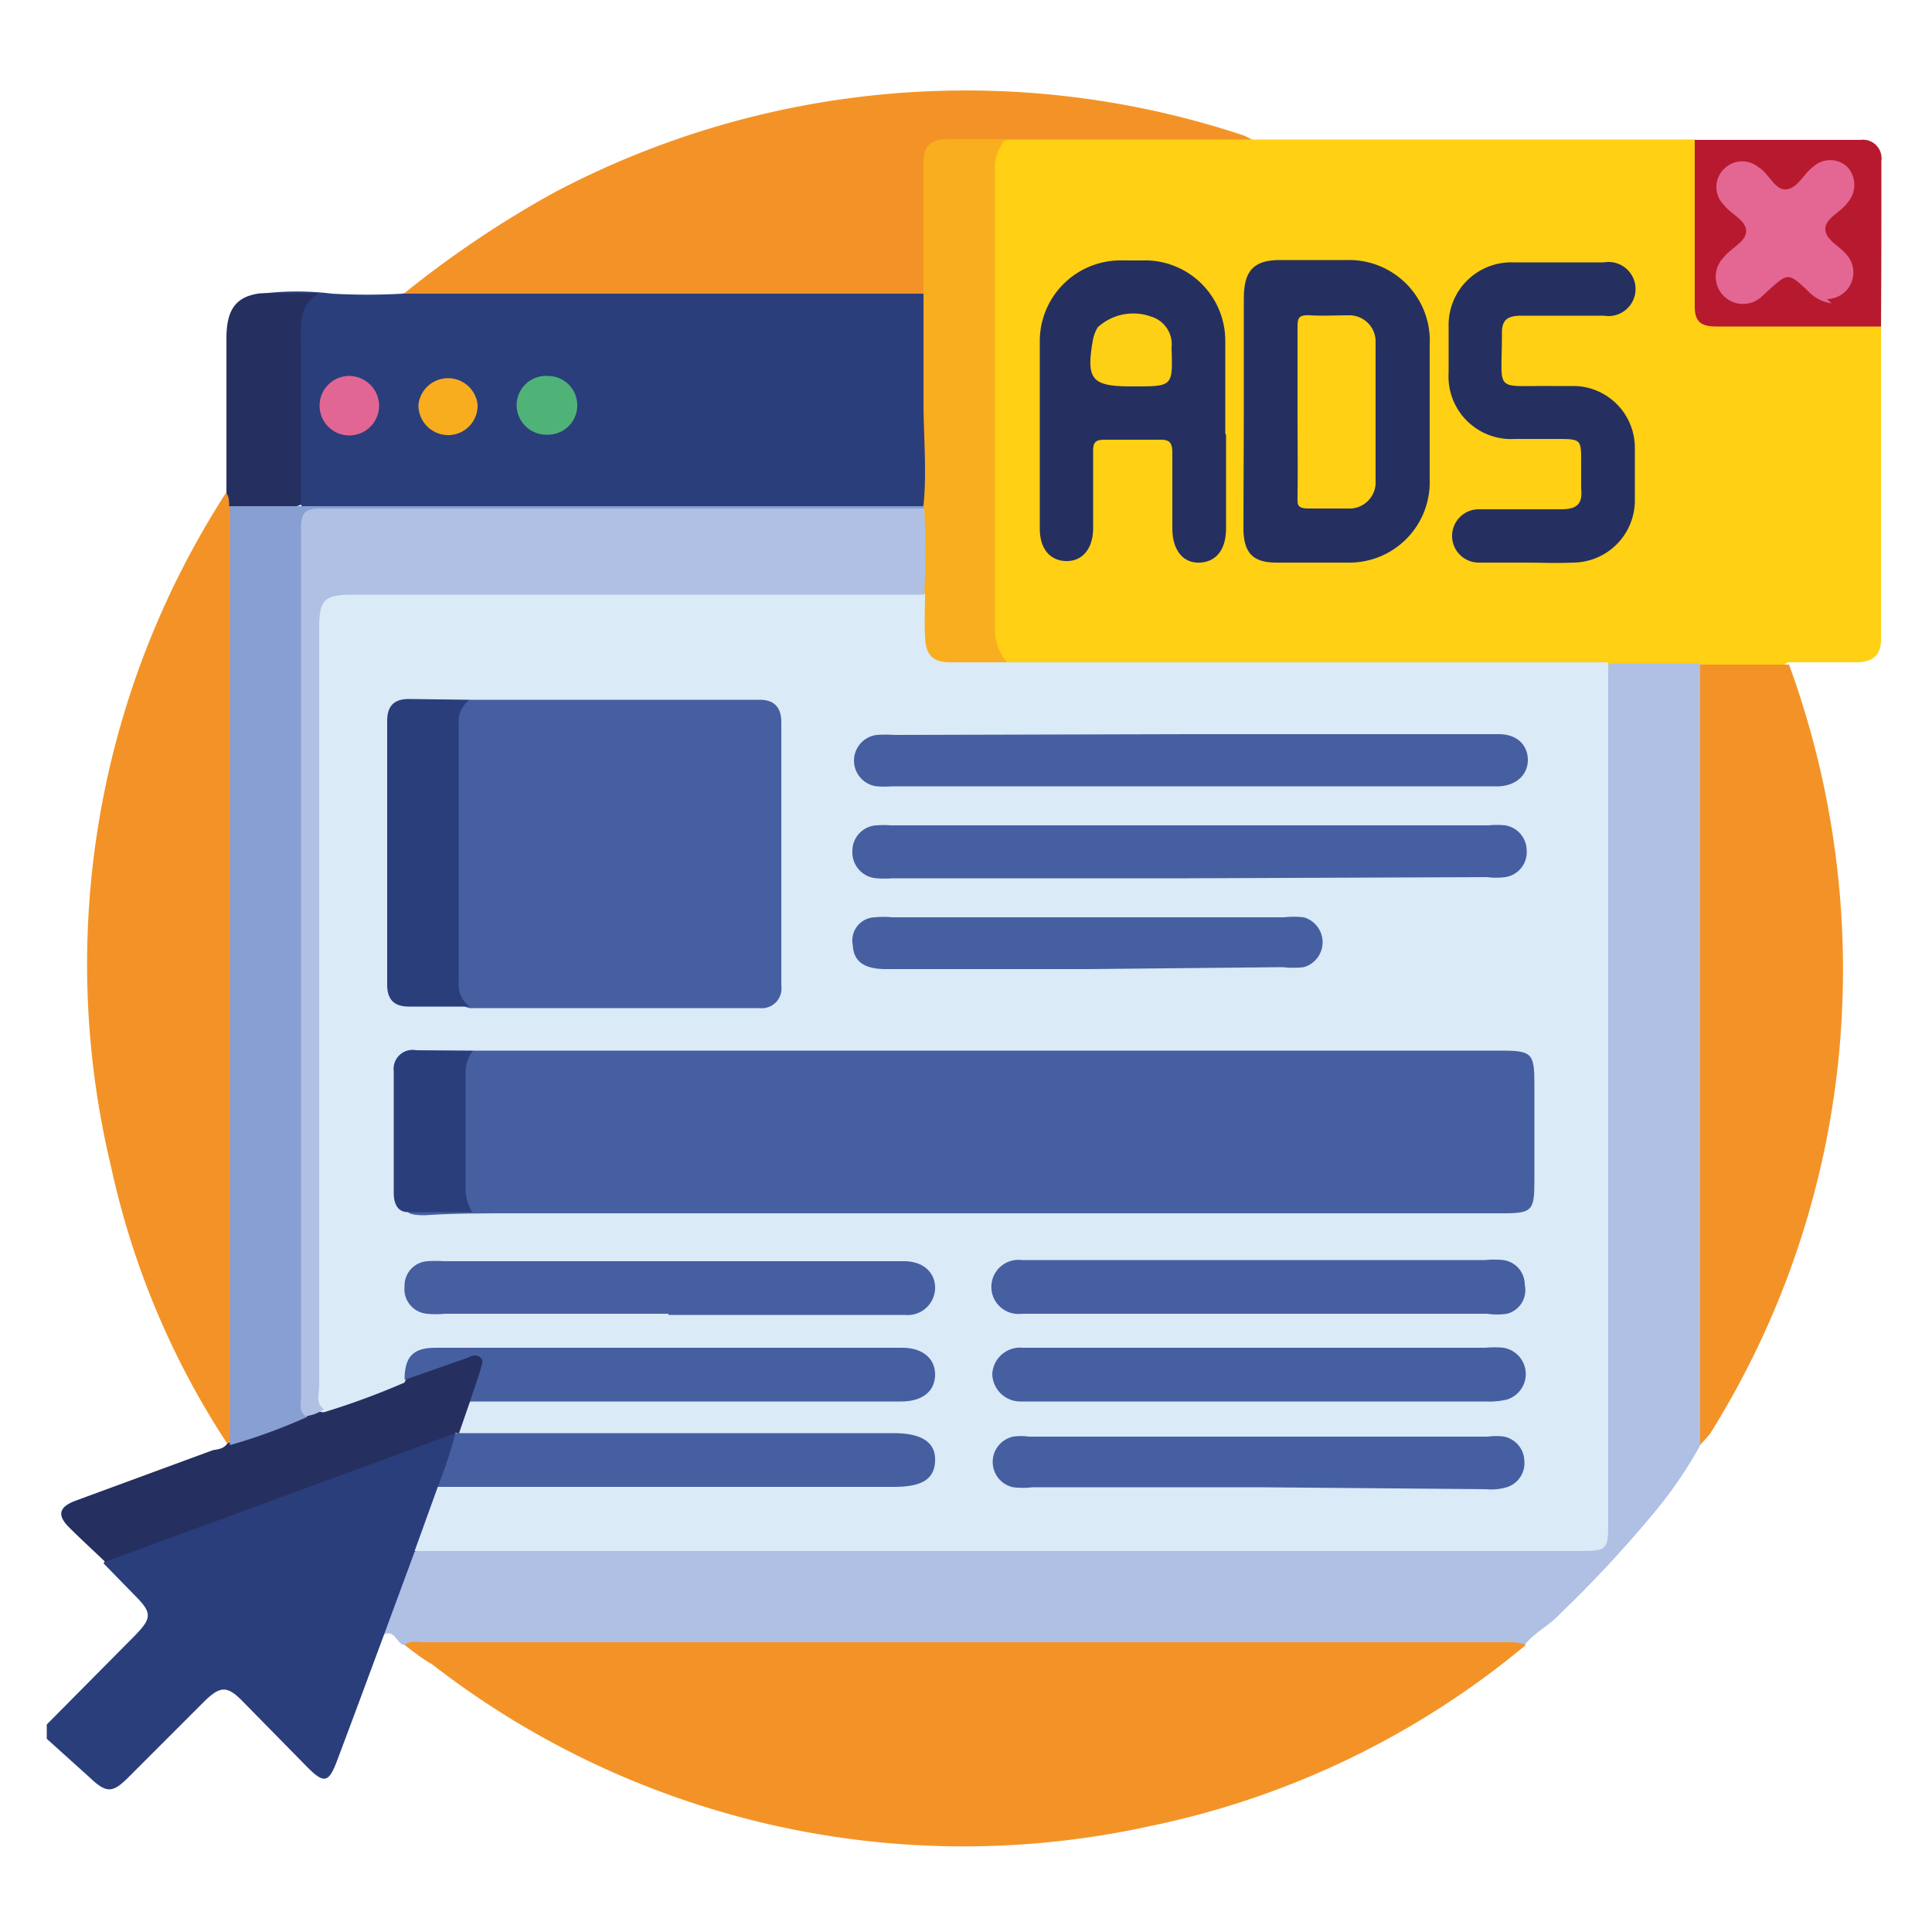
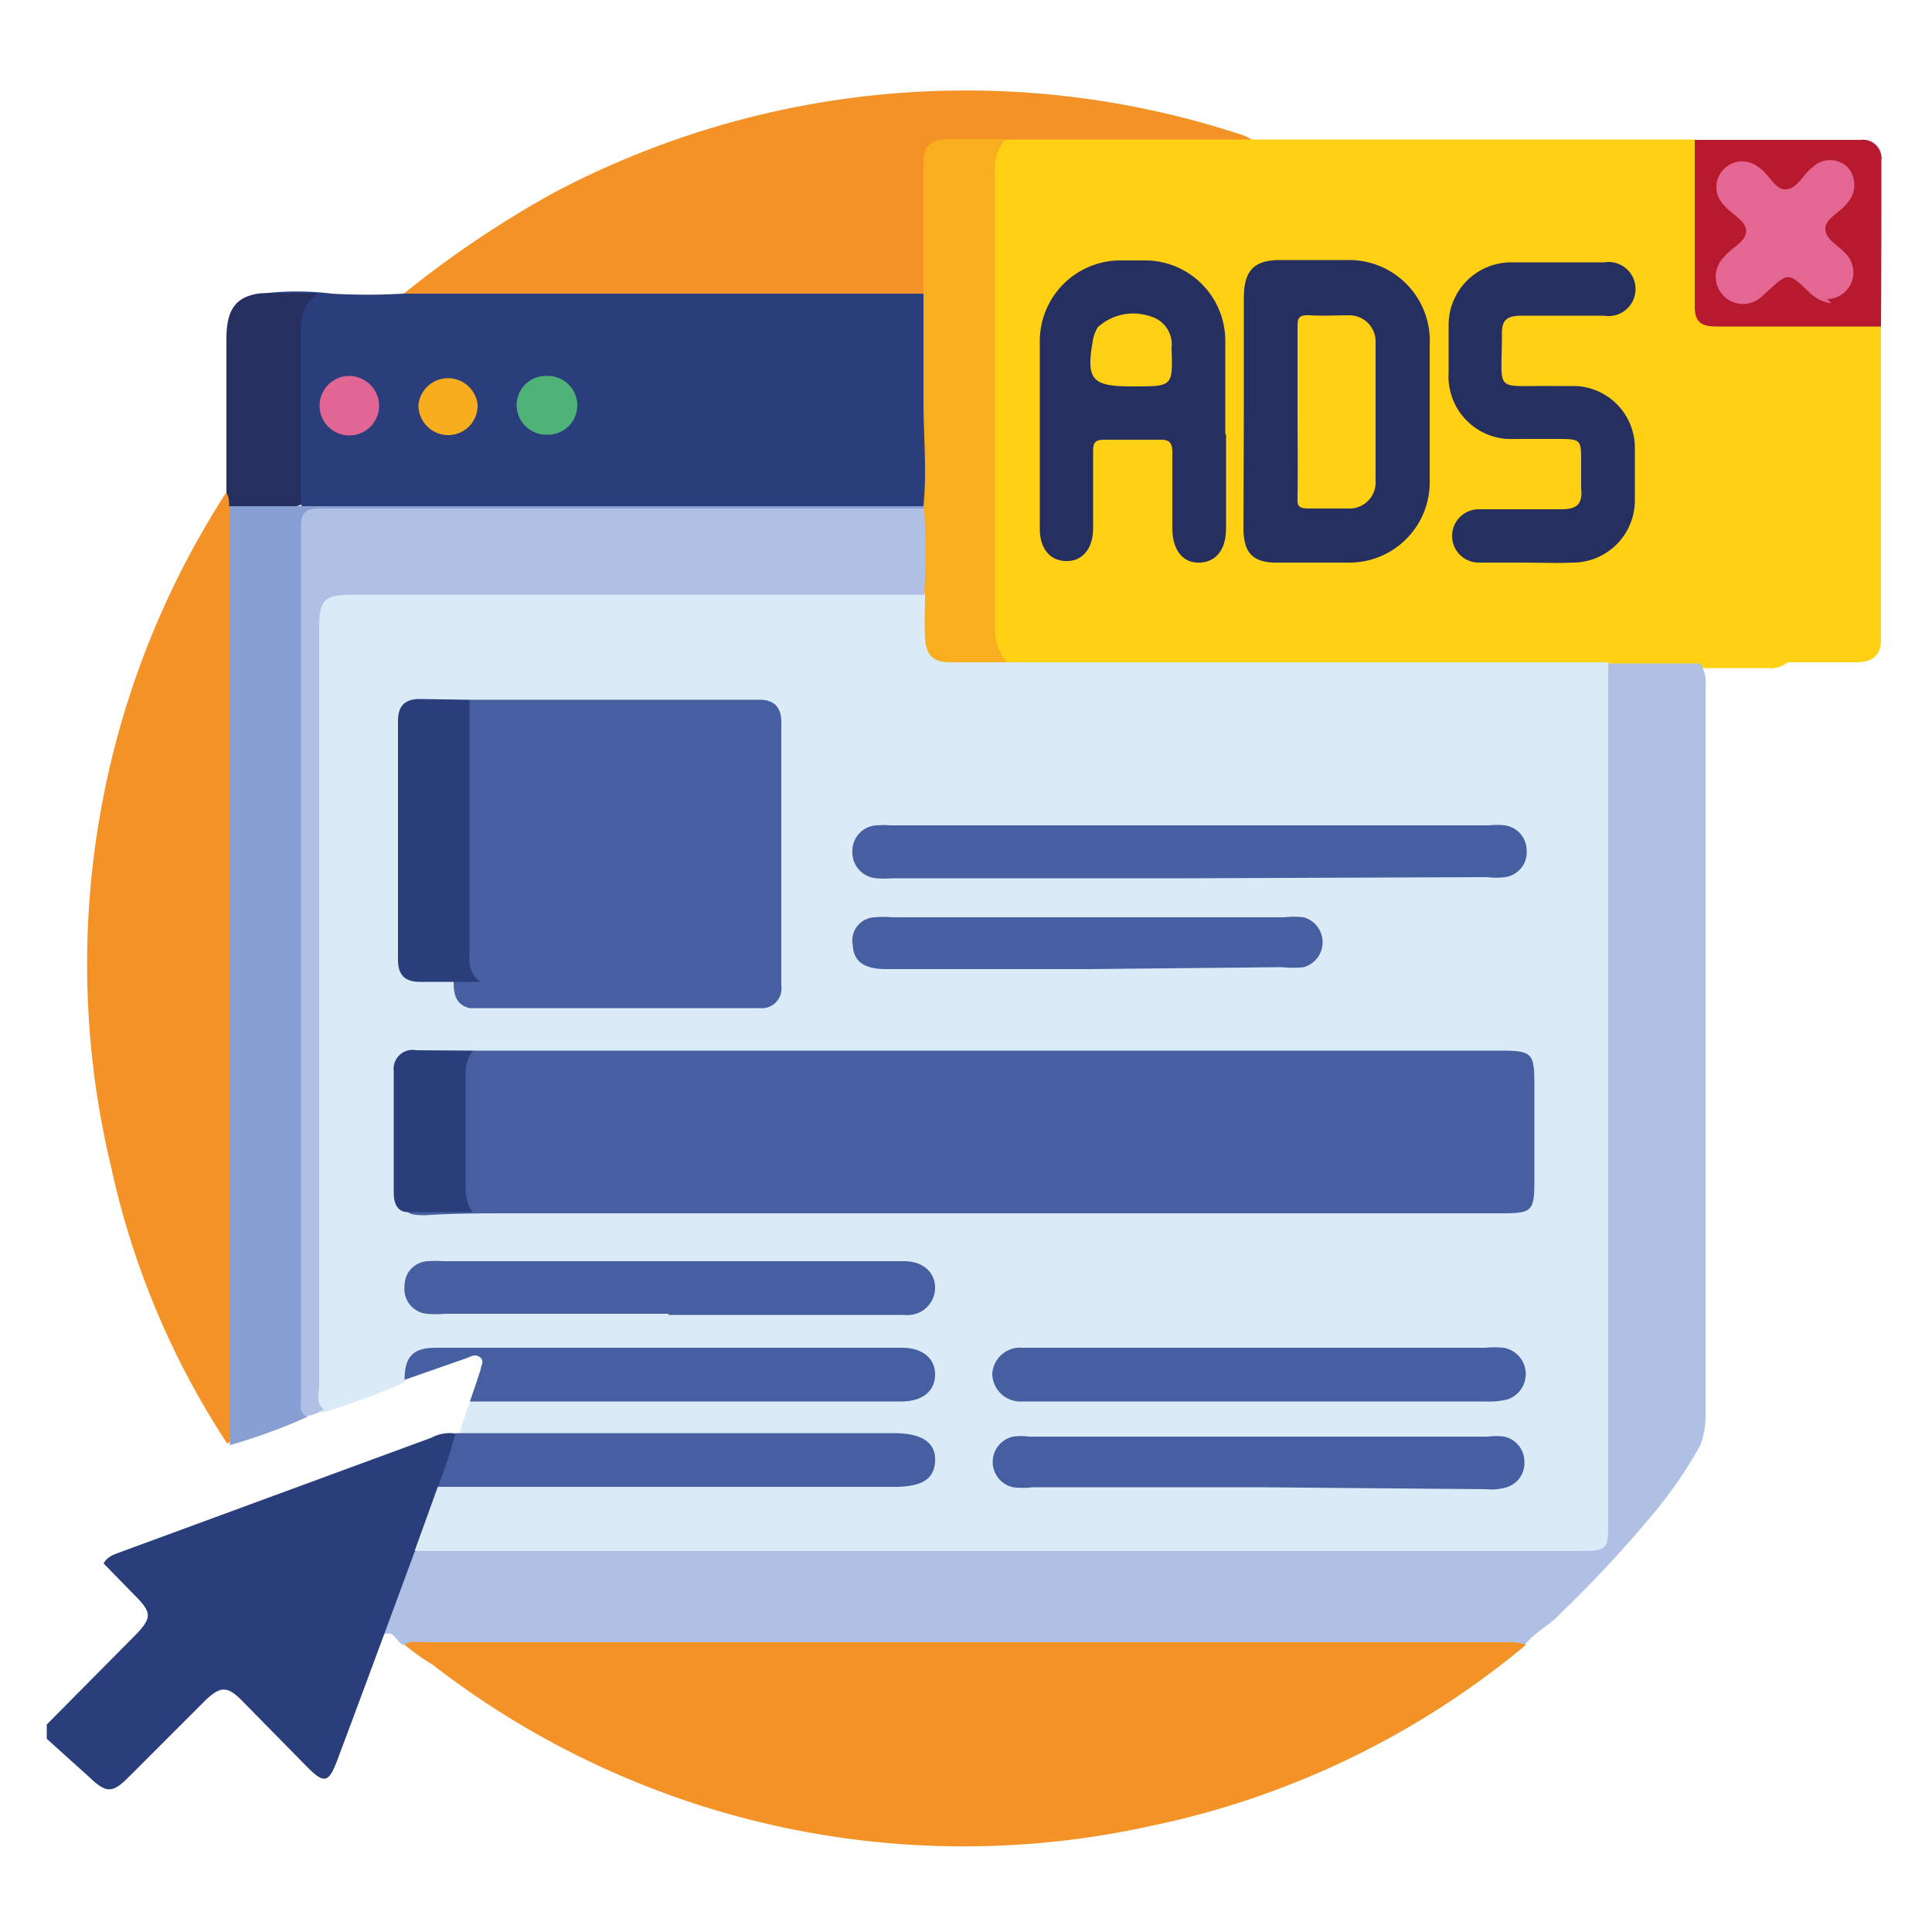
<svg xmlns="http://www.w3.org/2000/svg" id="Capa_1" data-name="Capa 1" viewBox="0 0 50 50">
  <defs>
    <style>.cls-1{fill:#2a3e7c;}.cls-2{fill:#ffd014;}.cls-3{fill:#afc0e4;}.cls-4{fill:#f39327;}.cls-5{fill:#253060;}.cls-6{fill:#b7192e;}.cls-7{fill:#daeaf7;}.cls-8{fill:#455fa1;}.cls-9{fill:#f9ae1f;}.cls-10{fill:#879fd2;}.cls-11{fill:#4fb378;}.cls-12{fill:#f8ad1f;}.cls-13{fill:#e26693;}.cls-14{fill:#e36693;}.cls-15{fill:#fed015;}</style>
  </defs>
  <path class="cls-1" d="M9.94,42.3c-.4,1.08-.8,2.16-1.21,3.25-.22.59-.34.62-.77.19L6.25,44c-.37-.37-.55-.36-.93,0l-2,2c-.41.41-.57.41-1,0L1.21,45v-.37l2.27-2.29c.46-.47.46-.6,0-1.06l-.8-.82c.12-.21.34-.25.54-.33l7.94-2.92a1,1,0,0,1,.63-.11c.15.26,0,.48-.09.7s-.17.5-.27.74c-.21.55-.41,1.09-.6,1.64s-.36,1-.54,1.45A2.11,2.11,0,0,1,9.94,42.3Z" />
  <path class="cls-2" d="M32.4,3.61H43.87a.86.86,0,0,1,.15.66V7.66c0,.58,0,.63.64.64,1.12,0,2.25,0,3.37,0a.83.83,0,0,1,.65.15c0,2.7,0,5.4,0,8.1,0,.42-.23.58-.61.59l-1.81,0a.67.67,0,0,1-.51.15c-.6,0-1.2,0-1.8,0-.78,0-1.56,0-2.34,0-1.45,0-2.9,0-4.35,0H26.9a2.12,2.12,0,0,1-.83-.08,1,1,0,0,1-.42-.92c0-.6,0-1.2,0-1.8V4.66c0-.42,0-.84.42-1.11a1.79,1.79,0,0,1,.73-.08h4.42A6.67,6.67,0,0,1,32.4,3.61Z" />
  <path class="cls-3" d="M41.66,17.17H44a.92.92,0,0,1,.14.62V36.67a2.18,2.18,0,0,1-.13.72,11.14,11.14,0,0,1-1.27,1.84,31.39,31.39,0,0,1-2.36,2.53c-.27.3-.66.48-.92.81a6.44,6.44,0,0,1-1.24.06H11.71a6.44,6.44,0,0,1-1.24-.06c-.2,0-.24-.41-.53-.27l.79-2.14a1.42,1.42,0,0,1,.9-.14H40.27c1.32,0,1.23.09,1.23-1.23V18.06A1.22,1.22,0,0,1,41.66,17.17Z" />
  <path class="cls-4" d="M10.47,42.57c.15-.12.33-.07.49-.07H39c.16,0,.34,0,.49.07a22.18,22.18,0,0,1-9.73,4.69,22.43,22.43,0,0,1-18.58-4.19C10.9,42.91,10.69,42.74,10.47,42.57Z" />
  <path class="cls-1" d="M6.77,7.6a7.38,7.38,0,0,1,1.82,0,16,16,0,0,0,1.83,0,6.17,6.17,0,0,1,1.42-.09h11.3a1.34,1.34,0,0,1,.81.12.8.8,0,0,1,.13.52q0,2.24,0,4.47a.83.83,0,0,1-.12.53.84.84,0,0,1-.58.11h-15a1.07,1.07,0,0,1-.5-.07.7.7,0,0,1-.17-.6c0-1.31,0-2.63,0-3.94A1,1,0,0,1,8,7.78C7.56,7.67,7.12,7.89,6.77,7.6Z" />
  <path class="cls-4" d="M5.88,37.36a21.23,21.23,0,0,1-3-7.14A22.49,22.49,0,0,1,5.75,12.91a.91.91,0,0,1,.11-.16.71.71,0,0,1,.19.41,4.08,4.08,0,0,1,0,.78V36.48a2.05,2.05,0,0,1-.07.78A.17.17,0,0,1,5.88,37.36Z" />
-   <path class="cls-4" d="M44,37.39q0-9.09,0-18.19v-2h2.3a23,23,0,0,1,1.38,8.76,22.57,22.57,0,0,1-3.42,11.14A4.08,4.08,0,0,1,44,37.39Z" />
  <path class="cls-4" d="M23.93,7.6H11c-.18,0-.37,0-.55,0A26.77,26.77,0,0,1,14.31,5,22.8,22.8,0,0,1,32.2,3.51l.2.1-6.33,0a2.56,2.56,0,0,1-1.23.13c-.64,0-.76.13-.76.77,0,.82,0,1.64,0,2.45C24.07,7.2,24.11,7.42,23.93,7.6Z" />
-   <path class="cls-5" d="M5.88,37.36v0a12.44,12.44,0,0,1,2-.81,3.84,3.84,0,0,0,.51-.19c.71-.25,1.41-.52,2.11-.78.51-.17,1-.37,1.52-.54.17-.06.33-.13.48,0s.11.34.06.51-.15.47-.24.71a4.3,4.3,0,0,1-.37.82.1.1,0,0,1-.13,0l-9.1,3.34c-.31-.3-.63-.59-.93-.89s-.29-.52.16-.69l3.56-1.31C5.62,37.51,5.79,37.5,5.88,37.36Z" />
  <path class="cls-6" d="M48.68,8.45c-1.42,0-2.84,0-4.26,0-.42,0-.57-.14-.56-.56,0-1.42,0-2.85,0-4.27h4.29a.48.48,0,0,1,.54.54C48.69,5.59,48.69,7,48.68,8.45Z" />
  <path class="cls-5" d="M5.93,13.1c0-.12,0-.23-.07-.34,0-1.33,0-2.66,0-4,0-.76.25-1.09.88-1.17H8.24c-.53.34-.45.86-.45,1.36,0,1.37,0,2.74,0,4.11A2.67,2.67,0,0,1,5.93,13.1Z" />
  <path class="cls-7" d="M11.88,37.09l.28-.81a1.18,1.18,0,0,1,.8-.15h9.88a3.53,3.53,0,0,0,.65,0c.31-.05.53-.22.52-.55s-.22-.45-.51-.5a3.54,3.54,0,0,0-.65,0H13.21l-1.43,0c-.6,0-1.07.11-1.31.7a19.37,19.37,0,0,1-2.09.77c-.22,0-.22-.17-.25-.32a3,3,0,0,1,0-.6V16.37c0-.89.23-1.11,1.14-1.12H23.1a1.88,1.88,0,0,1,.78.08c.26.21.18.5.19.77,0,.82.12.92.95.93a2.16,2.16,0,0,1,1,.11h15l.6,0q0,11.1,0,22.21c0,.76,0,.79-.78.79H10.73l.6-1.66a1.17,1.17,0,0,1,.8-.15H22.87a2.64,2.64,0,0,0,.69,0,.51.51,0,0,0,0-1,3.16,3.16,0,0,0-.69,0H12.67C12.4,37.25,12.11,37.32,11.88,37.09Z" />
  <path class="cls-8" d="M11.88,37.09H23.13c.73,0,1.09.24,1.07.72s-.35.67-1.07.67H11.33a13.3,13.3,0,0,0,.46-1.39Z" />
  <path class="cls-5" d="M32.19,10.64V7.73c0-.71.24-1,.94-1h1.72A2.09,2.09,0,0,1,37,8.94c0,1.15,0,2.31,0,3.47a2.08,2.08,0,0,1-2.12,2.15c-.62,0-1.24,0-1.85,0s-.84-.26-.85-.86Z" />
  <path class="cls-5" d="M31.73,11.26v2.41c0,.55-.25.87-.68.89s-.71-.32-.71-.89,0-1.3,0-1.95c0-.25-.06-.35-.33-.34-.47,0-1,0-1.43,0-.23,0-.29.07-.29.29q0,1,0,2c0,.53-.28.86-.7.85s-.68-.32-.68-.84c0-1.6,0-3.21,0-4.81a2.09,2.09,0,0,1,2.15-2.13c.22,0,.44,0,.65,0a2.08,2.08,0,0,1,2,2.08c0,.8,0,1.6,0,2.4Z" />
  <path class="cls-9" d="M26.06,17.14l-1.47,0c-.45,0-.63-.19-.65-.65s0-.74,0-1.11c-.2-.27-.12-.59-.12-.9a7.47,7.47,0,0,1,0-1.25.71.71,0,0,1,.08-.15c.09-.89,0-1.79,0-2.68s0-1.88,0-2.82c0-1.11,0-2.21,0-3.32,0-.49.17-.66.66-.66h1.47a1.13,1.13,0,0,0-.28.85V16.24A1.32,1.32,0,0,0,26.06,17.14Z" />
  <path class="cls-5" d="M39.47,14.56h-1.2a.69.69,0,1,1,0-1.38c.71,0,1.42,0,2.13,0,.42,0,.56-.14.52-.54,0-.23,0-.46,0-.69,0-.57,0-.59-.61-.59-.37,0-.74,0-1.11,0a1.62,1.62,0,0,1-1.71-1.72c0-.4,0-.8,0-1.21a1.62,1.62,0,0,1,1.65-1.64c.79,0,1.58,0,2.37,0a.7.7,0,1,1,0,1.38c-.71,0-1.42,0-2.13,0-.35,0-.52.09-.51.47,0,1.57-.24,1.33,1.34,1.35h.56a1.6,1.6,0,0,1,1.54,1.6q0,.67,0,1.35a1.61,1.61,0,0,1-1.62,1.62C40.27,14.58,39.87,14.56,39.47,14.56Z" />
  <path class="cls-10" d="M23.9,13.1a.09.09,0,0,1,0,.07c-.25.22-.56.15-.85.15H8.78c-.83,0-.83,0-.83.85q0,11,0,22a2.07,2.07,0,0,1,0,.5,14.77,14.77,0,0,1-2,.73c0-.2,0-.4,0-.6V13.7c0-.2,0-.4,0-.6l1.87,0,.6,0Z" />
  <path class="cls-11" d="M14.14,11.25a.77.77,0,0,1-.77-.76.76.76,0,0,1,.81-.76.76.76,0,1,1,0,1.52Z" />
  <path class="cls-12" d="M12.36,10.49a.76.76,0,0,1-.75.77.77.77,0,0,1-.78-.79.77.77,0,0,1,1.53,0Z" />
  <path class="cls-13" d="M9.81,10.46A.77.77,0,1,1,9,9.73.78.78,0,0,1,9.81,10.46Z" />
  <path class="cls-3" d="M7.91,36.65c-.18-.12-.12-.31-.12-.47,0-7.51,0-15,0-22.53,0-.4.13-.49.5-.49,5.21,0,10.42,0,15.63,0a20.75,20.75,0,0,1,0,2.23H9.15c-.77,0-.89.13-.89.88q0,9.79,0,19.6c0,.2-.1.44.12.6A1,1,0,0,1,7.91,36.65Z" />
  <path class="cls-8" d="M10.47,35.71c0-.6.22-.83.8-.83,4,0,8.06,0,12.08,0,.54,0,.86.29.85.71s-.33.68-.88.68H12.16c.1-.28.19-.55.28-.83,0-.09.1-.2,0-.3s-.22-.06-.34,0Z" />
  <path class="cls-14" d="M47.4,7.85a1,1,0,0,1-.6-.31c-.52-.49-.52-.49-1.06,0l-.13.12a.69.69,0,0,1-1-1c.18-.24.58-.4.58-.68s-.4-.44-.58-.68a.65.65,0,0,1,0-.92.66.66,0,0,1,.89-.06c.28.16.43.61.73.58s.44-.4.69-.58a.65.65,0,0,1,.89,0,.69.69,0,0,1,0,.93c-.18.25-.59.41-.57.69s.36.42.55.65a.69.69,0,0,1-.51,1.15Z" />
  <path class="cls-8" d="M12.24,27.19H38.85c.8,0,.86.07.86.87v2.51c0,.76-.06.83-.81.83H30.84c-5.87,0-11.74,0-17.61,0-.75,0-1.49,0-2.23.05-.15,0-.31,0-.44-.07.27-.25.61-.15.92-.15s.49,0,.46-.45c-.06-1,0-1.95,0-2.92C11.93,27.58,11.94,27.32,12.24,27.19Z" />
  <path class="cls-8" d="M12.15,18.11l7.51,0c.38,0,.56.2.56.58v6.82a.51.51,0,0,1-.56.58l-7.51,0c-.42-.11-.41-.46-.41-.78,0-1.29,0-2.59,0-3.89,0-.86,0-1.72,0-2.59C11.74,18.49,11.78,18.2,12.15,18.11Z" />
  <path class="cls-8" d="M30.75,22.73H23.1a2.77,2.77,0,0,1-.41,0,.67.67,0,0,1-.63-.69.66.66,0,0,1,.62-.68,2.29,2.29,0,0,1,.37,0H38.53a2,2,0,0,1,.42,0,.66.66,0,0,1,.56.65.65.65,0,0,1-.56.69,1.78,1.78,0,0,1-.46,0Z" />
-   <path class="cls-8" d="M30.79,19h8c.46,0,.74.27.75.65s-.28.68-.75.7H23.1a2.75,2.75,0,0,1-.41,0,.67.67,0,0,1,0-1.33,3.49,3.49,0,0,1,.46,0Z" />
  <path class="cls-8" d="M17.3,34H11.51a2.3,2.3,0,0,1-.46,0,.64.64,0,0,1-.58-.71.63.63,0,0,1,.6-.65,3,3,0,0,1,.42,0H23.4c.5,0,.81.3.8.71a.71.71,0,0,1-.78.68H17.3Z" />
-   <path class="cls-8" d="M32.56,34H26.44a.7.7,0,1,1,0-1.39h12a2.3,2.3,0,0,1,.46,0,.64.64,0,0,1,.56.64A.63.63,0,0,1,39,34a1.73,1.73,0,0,1-.51,0Z" />
  <path class="cls-8" d="M32.61,34.88h5.83a2.43,2.43,0,0,1,.47,0A.69.69,0,0,1,39,36.22a2,2,0,0,1-.55.05h-12a.73.73,0,0,1-.77-.71.72.72,0,0,1,.79-.68c1.44,0,2.87,0,4.31,0Z" />
  <path class="cls-8" d="M32.61,38.49H26.72a2.07,2.07,0,0,1-.5,0,.67.67,0,0,1,0-1.31,1.39,1.39,0,0,1,.41,0H38.51a1.46,1.46,0,0,1,.42,0,.66.66,0,0,1,.52.63.65.65,0,0,1-.46.68,1.4,1.4,0,0,1-.54.05Z" />
  <path class="cls-8" d="M28.16,25.08H22.93c-.57,0-.84-.2-.86-.62a.6.6,0,0,1,.56-.72,2.33,2.33,0,0,1,.46,0H33.23a2.19,2.19,0,0,1,.51,0,.67.67,0,0,1,0,1.29,2.46,2.46,0,0,1-.55,0Z" />
-   <path class="cls-1" d="M12.15,18.11a.72.72,0,0,0-.28.64q0,3.33,0,6.66a.72.72,0,0,0,.28.64l-1.57,0c-.39,0-.56-.19-.56-.57V18.66c0-.38.17-.57.56-.57Z" />
+   <path class="cls-1" d="M12.15,18.11q0,3.33,0,6.66a.72.72,0,0,0,.28.64l-1.57,0c-.39,0-.56-.19-.56-.57V18.66c0-.38.17-.57.56-.57Z" />
  <path class="cls-1" d="M12.24,27.19a.9.9,0,0,0-.19.6c0,1,0,2,0,2.95a1.15,1.15,0,0,0,.17.63H10.56c-.29,0-.37-.25-.37-.5,0-1.05,0-2.1,0-3.15a.49.49,0,0,1,.58-.54Z" />
  <path class="cls-2" d="M33.58,10.63c0-.71,0-1.42,0-2.13,0-.24,0-.36.32-.34s.68,0,1,0a.68.68,0,0,1,.7.71c0,1.19,0,2.37,0,3.56a.68.68,0,0,1-.73.73c-.34,0-.68,0-1,0s-.29-.11-.29-.33C33.59,12.11,33.58,11.37,33.58,10.63Z" />
  <path class="cls-15" d="M29.34,10h-.05c-1.05,0-1.19-.18-1-1.23a1,1,0,0,1,.12-.3,1.36,1.36,0,0,1,1.37-.28.75.75,0,0,1,.54.81C30.35,10,30.36,10,29.34,10Z" />
</svg>